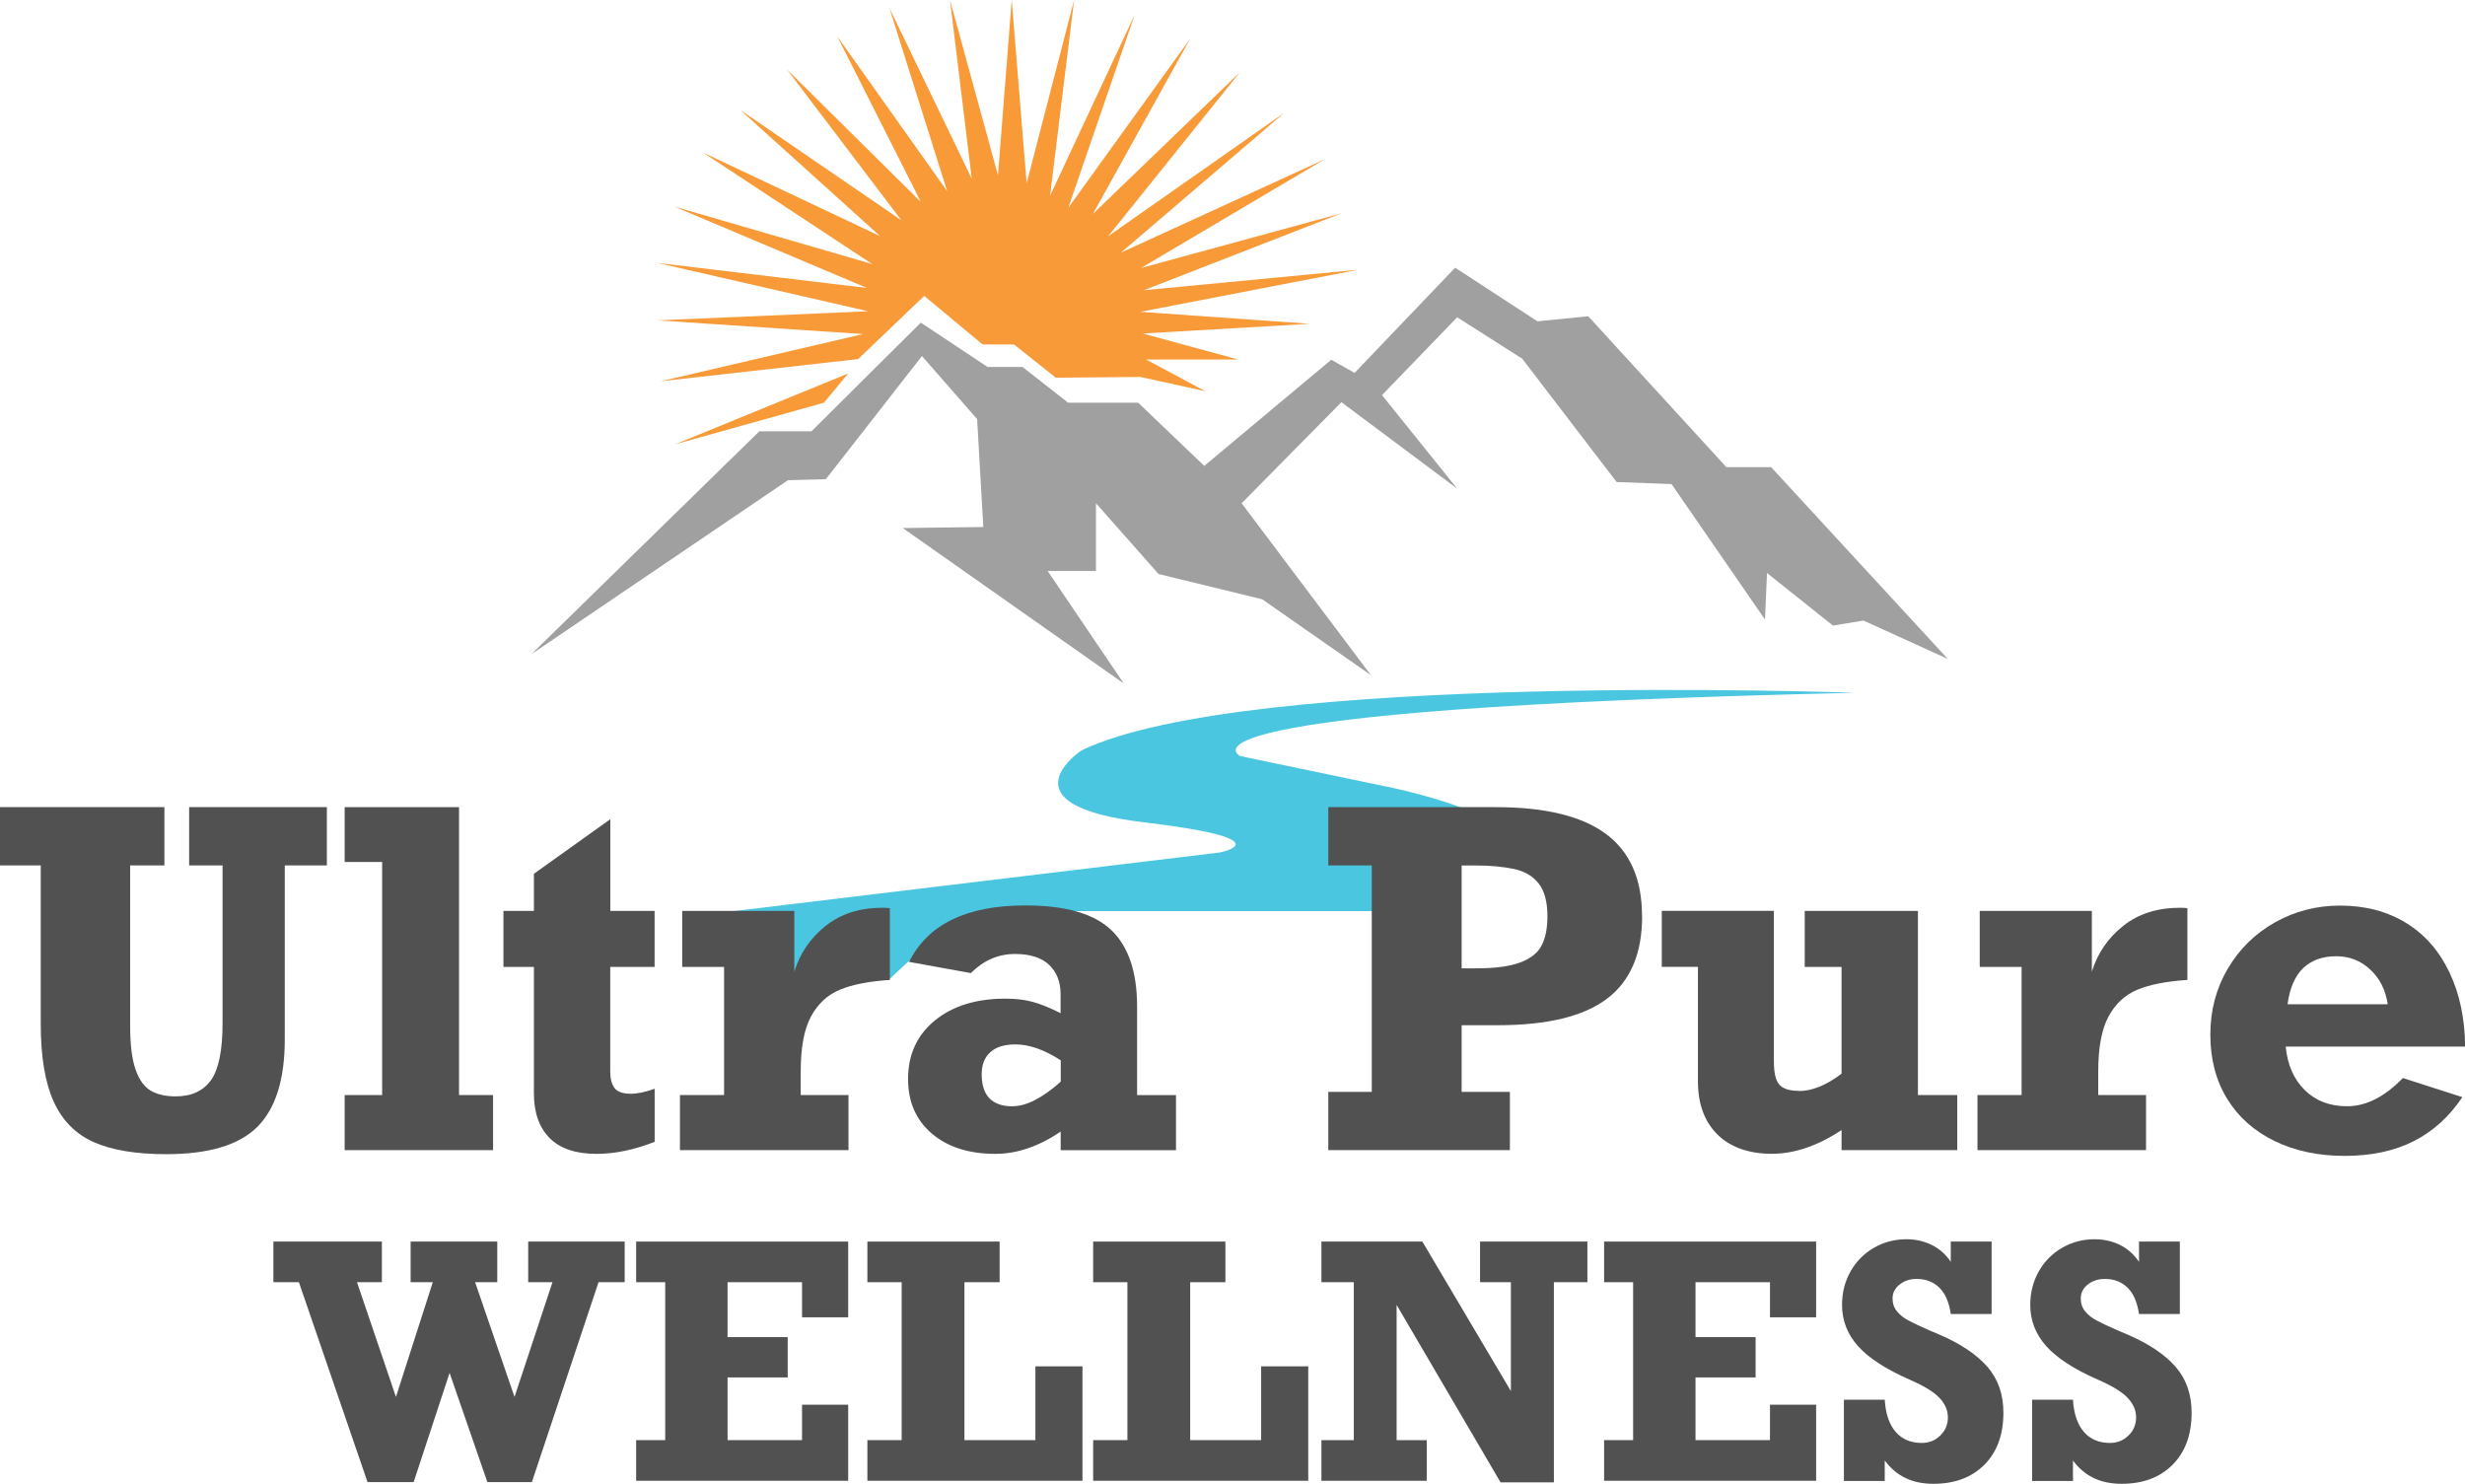
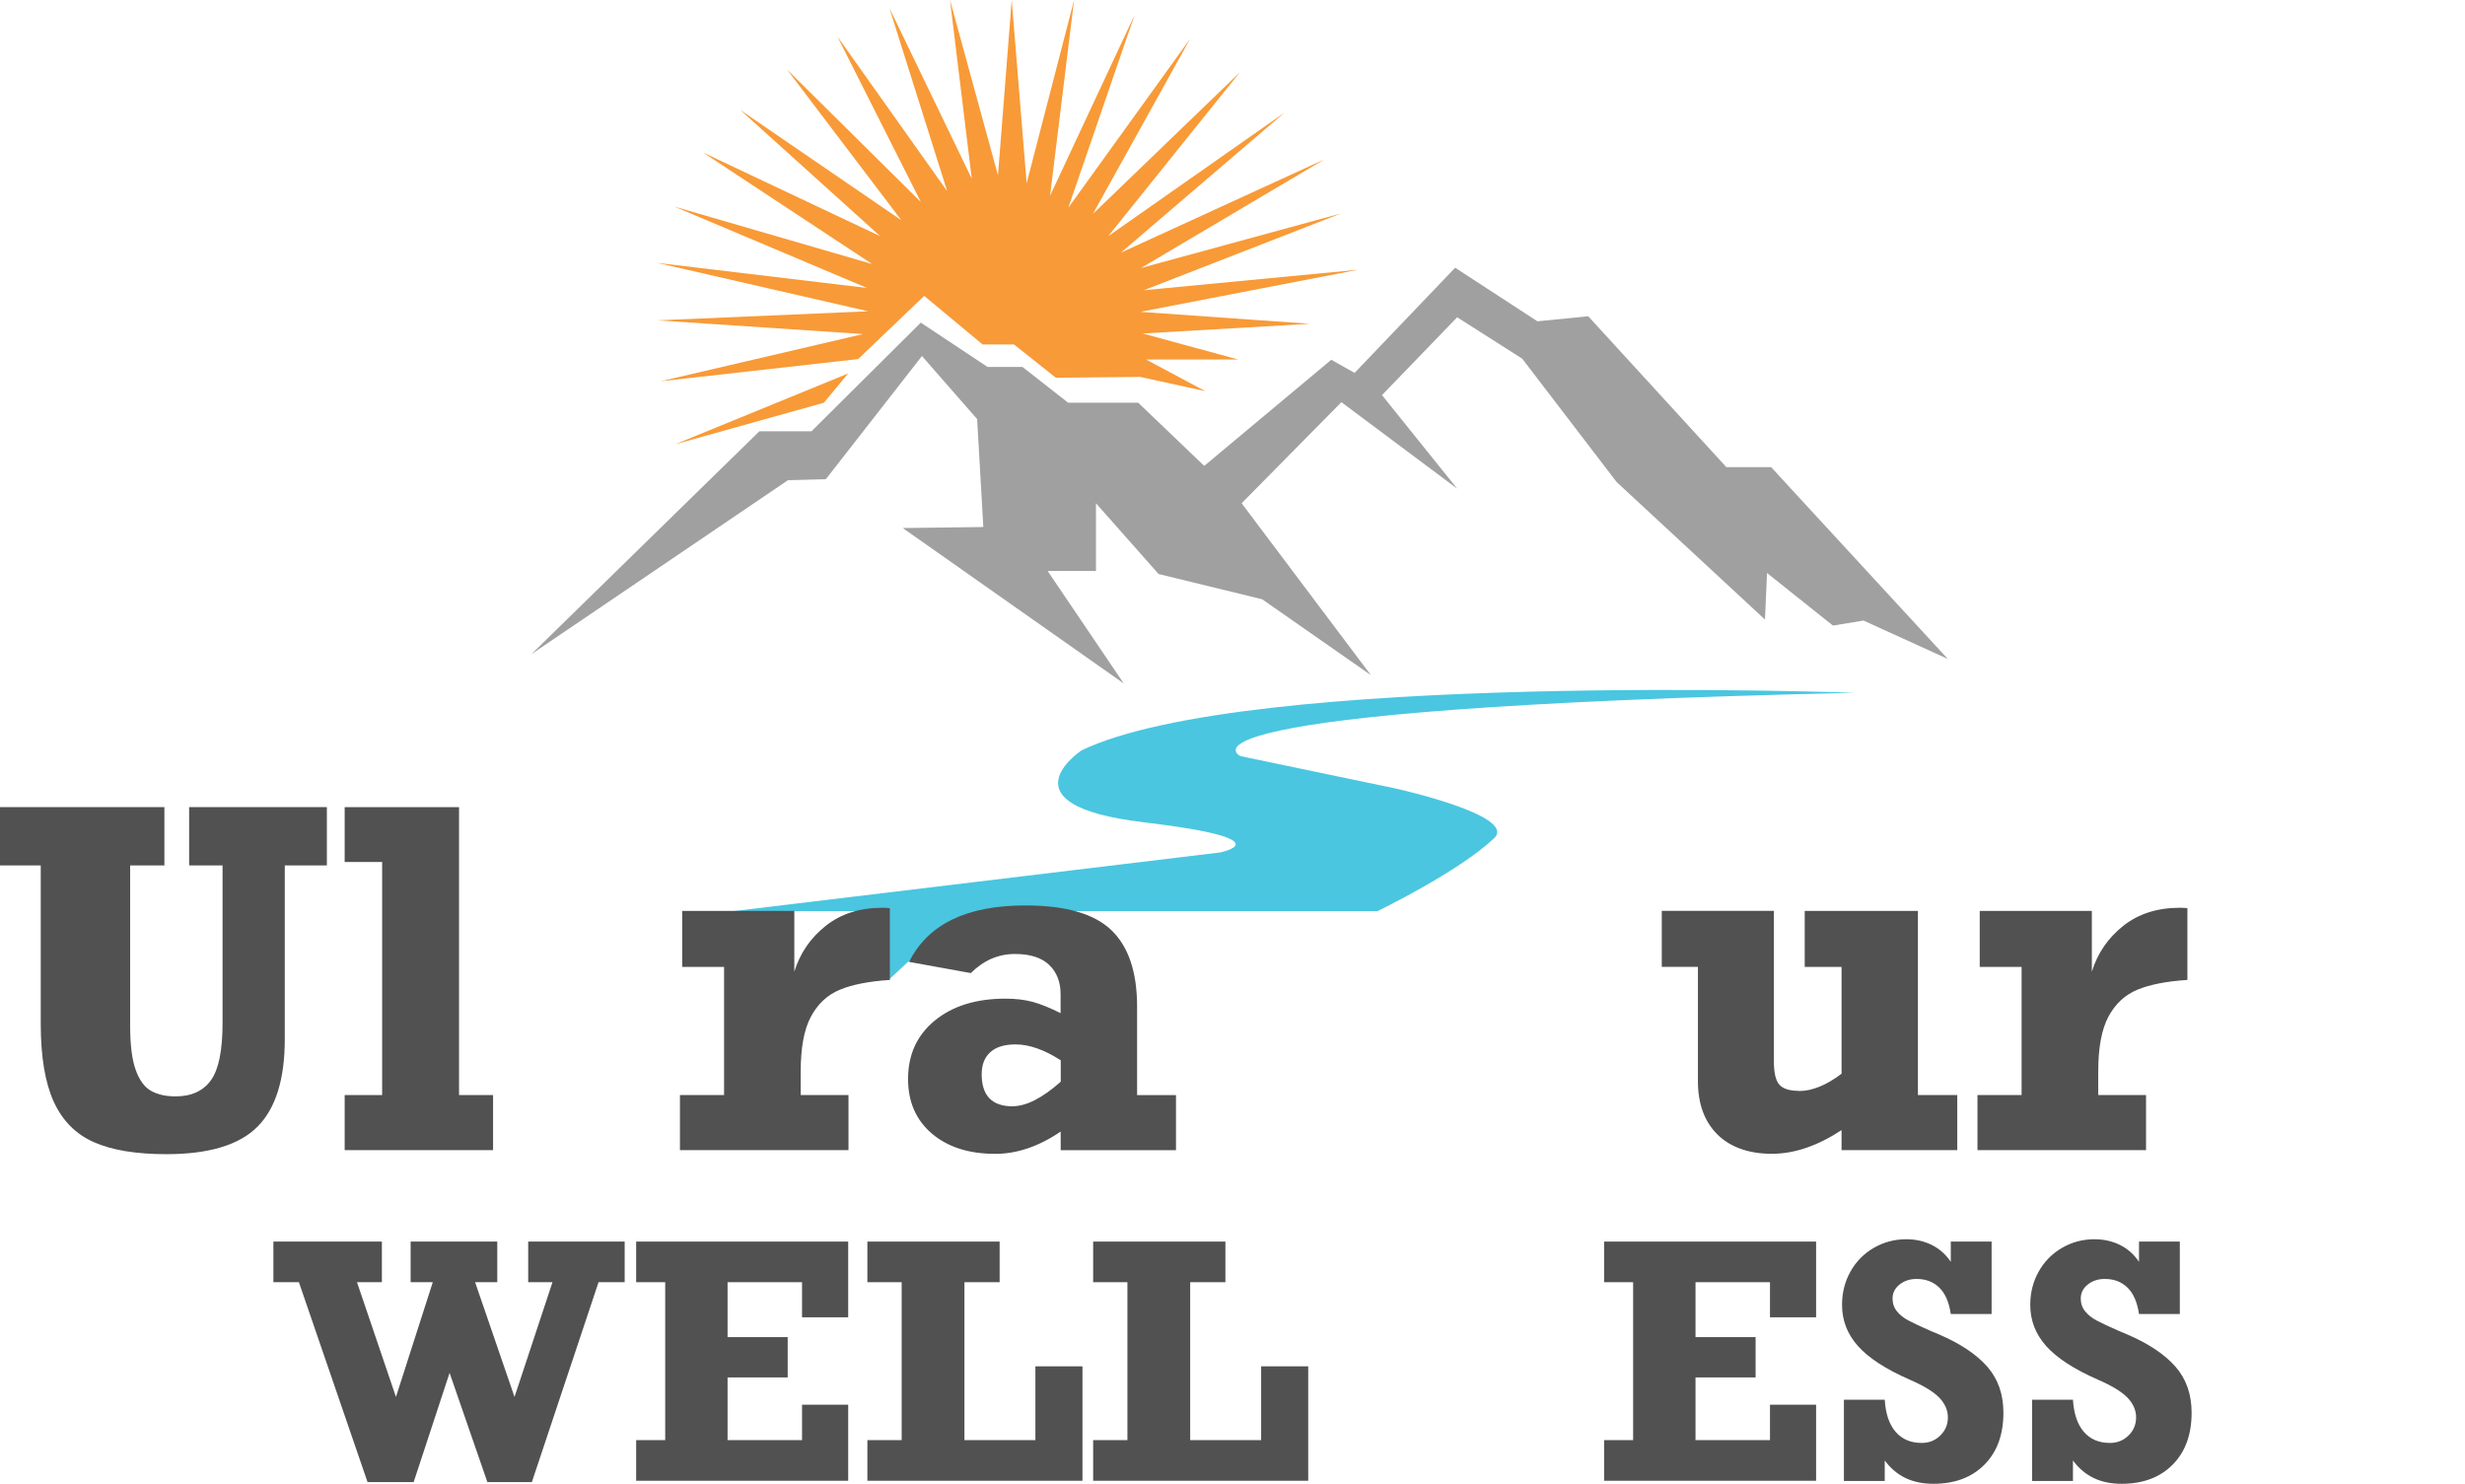
<svg xmlns="http://www.w3.org/2000/svg" width="108" height="65" viewBox="0 0 108 65" fill="none">
  <g id="logo" clip-path="url(#clip0_1_463)">
    <path id="Vector" d="M38.913 42.949V39.732H43.76L39.758 42.163L38.913 42.949Z" fill="#4AC6E0" />
-     <path id="Vector_2" d="M34.453 39.933V42.768L35.924 42.683L37.808 39.743L34.453 39.933Z" fill="#4AC6E0" />
    <path id="Vector_3" d="M37.162 16.361L36.098 17.644L29.582 19.465L37.162 16.361Z" fill="#F89A37" />
    <path id="Vector_4" d="M51.695 22.725L49.013 20.915L49.841 20.908L51.695 22.725Z" fill="#F89A37" />
    <g id="Group">
-       <path id="Vector_5" d="M23.282 28.661L33.269 18.896H35.554L40.343 14.135L43.267 16.075H44.796L46.8 17.644H49.868L52.762 20.411L58.327 15.762L59.349 16.337L63.755 11.729L67.36 14.077L69.586 13.856L75.637 20.465H77.597L85.34 28.869L81.646 27.187L80.309 27.408L77.419 25.104L77.33 27.143L73.236 21.207L70.831 21.119L66.693 15.714L63.844 13.9L60.55 17.31L63.844 21.408L58.771 17.62L54.4 22.048L60.061 29.576L55.3 26.255L50.761 25.148L48.018 22.048V25.016H45.901L49.236 29.944L39.553 23.134L43.082 23.089L42.812 18.362L40.394 15.598L36.184 20.993L34.525 21.037L23.282 28.661Z" fill="#A0A0A0" />
+       <path id="Vector_5" d="M23.282 28.661L33.269 18.896H35.554L40.343 14.135L43.267 16.075H44.796L46.8 17.644H49.868L52.762 20.411L58.327 15.762L59.349 16.337L63.755 11.729L67.36 14.077L69.586 13.856L75.637 20.465H77.597L85.34 28.869L81.646 27.187L80.309 27.408L77.419 25.104L77.33 27.143L70.831 21.119L66.693 15.714L63.844 13.9L60.55 17.31L63.844 21.408L58.771 17.62L54.4 22.048L60.061 29.576L55.3 26.255L50.761 25.148L48.018 22.048V25.016H45.901L49.236 29.944L39.553 23.134L43.082 23.089L42.812 18.362L40.394 15.598L36.184 20.993L34.525 21.037L23.282 28.661Z" fill="#A0A0A0" />
      <path id="Vector_6" d="M37.599 15.731L40.493 12.964L43.051 15.091H44.426L46.26 16.548L49.957 16.514L52.806 17.137L50.214 15.751H54.25L50.067 14.611L57.383 14.186L49.964 13.662L59.51 11.817L50.114 12.716L58.761 9.349L49.991 11.742L58.032 6.981L49.112 11.068L56.278 4.935L48.555 10.347L54.325 3.165L47.884 9.373L52.146 1.695L46.807 9.101L49.714 0.647L46.007 8.577L47.06 0L44.981 8.029L44.327 0L43.725 7.678L41.622 0L42.576 7.828L38.968 0.351L41.499 8.376L36.686 1.596L40.346 8.849L34.48 3.043L39.491 9.649L32.428 4.813L38.564 10.347L30.8 6.681L38.215 11.569L29.545 9.05L37.989 12.617L28.796 11.517L38.041 13.638L28.796 14.036L37.815 14.635L28.946 16.704L37.599 15.731Z" fill="#F89A37" />
      <path id="Vector_7" d="M32.113 39.916H60.358C60.358 39.916 63.902 38.201 65.461 36.727C66.518 35.727 61.131 34.542 61.131 34.542L54.345 33.126C54.345 33.126 50.005 31.06 81.25 30.352C81.25 30.352 54.636 29.379 47.382 32.878C47.382 32.878 43.777 35.27 50.097 36.023C56.418 36.775 53.436 37.35 53.436 37.35L32.117 39.92L32.113 39.916Z" fill="#4AC6E0" />
    </g>
    <g id="Group_2">
      <path id="Vector_8" d="M5.702 37.915V44.933C5.702 45.763 5.78 46.403 5.938 46.852C6.095 47.302 6.314 47.611 6.594 47.778C6.875 47.945 7.241 48.034 7.696 48.034C8.39 48.034 8.907 47.795 9.245 47.322C9.584 46.846 9.751 46.012 9.751 44.814V37.915H8.287V35.362H14.321V37.915H12.477V45.532C12.477 47.288 12.077 48.565 11.28 49.364C10.483 50.164 9.149 50.566 7.289 50.566C5.958 50.566 4.898 50.389 4.108 50.038C3.318 49.688 2.733 49.095 2.353 48.265C1.977 47.434 1.785 46.298 1.785 44.855V37.915H4.57764e-05V35.362H7.203V37.915H5.702Z" fill="#515151" />
      <path id="Vector_9" d="M21.603 47.976V50.389H15.101V47.976H16.743V37.765H15.101V35.362H20.112V47.976H21.606H21.603Z" fill="#515151" />
-       <path id="Vector_10" d="M28.68 39.909V42.363H26.737V46.941C26.737 47.268 26.802 47.509 26.928 47.673C27.055 47.836 27.291 47.918 27.64 47.918C27.927 47.918 28.276 47.846 28.683 47.7V50.025C27.78 50.379 26.932 50.552 26.138 50.552C25.221 50.552 24.538 50.321 24.079 49.858C23.621 49.395 23.392 48.742 23.392 47.897V42.363H22.058V39.909H23.392V38.282L26.74 35.89V39.909H28.683H28.68Z" fill="#515151" />
      <path id="Vector_11" d="M38.988 39.79V42.932C38.065 42.993 37.333 43.136 36.789 43.364C36.245 43.592 35.825 43.987 35.527 44.545C35.229 45.103 35.082 45.9 35.082 46.938V47.976H37.175V50.389H29.791V47.976H31.724V42.363H29.89V39.909H34.802V42.571C35.048 41.768 35.506 41.097 36.173 40.566C36.84 40.035 37.672 39.77 38.66 39.77C38.807 39.77 38.916 39.777 38.992 39.79H38.988Z" fill="#515151" />
      <path id="Vector_12" d="M49.82 44.099V47.979H51.524V50.392H46.472V49.575C45.518 50.225 44.56 50.552 43.606 50.552C42.45 50.552 41.526 50.256 40.828 49.664C40.134 49.072 39.785 48.275 39.785 47.271C39.785 46.209 40.175 45.355 40.952 44.715C41.731 44.075 42.764 43.752 44.054 43.752C44.502 43.752 44.902 43.8 45.251 43.895C45.603 43.99 46.007 44.157 46.468 44.388V43.551C46.468 43.02 46.301 42.595 45.969 42.275C45.637 41.955 45.135 41.795 44.468 41.795C43.739 41.795 43.096 42.074 42.535 42.632L39.83 42.142C40.651 40.495 42.347 39.668 44.919 39.668C46.684 39.668 47.939 40.029 48.692 40.75C49.444 41.472 49.82 42.588 49.82 44.096V44.099ZM44.362 48.466C44.964 48.466 45.668 48.108 46.475 47.39V46.454C45.754 45.988 45.094 45.757 44.492 45.757C44.009 45.757 43.643 45.869 43.39 46.097C43.137 46.322 43.011 46.645 43.011 47.064C43.011 47.999 43.462 48.469 44.365 48.469L44.362 48.466Z" fill="#515151" />
-       <path id="Vector_13" d="M71.947 40.141C71.947 41.775 71.433 42.983 70.407 43.755C69.381 44.531 67.787 44.916 65.622 44.916H64.039V47.836H66.153V50.389H58.197V47.836H60.102V37.915H58.197V35.362H65.54C67.698 35.362 69.306 35.754 70.359 36.533C71.416 37.316 71.943 38.517 71.943 40.138L71.947 40.141ZM67.798 40.141C67.798 39.515 67.671 39.038 67.418 38.711C67.165 38.385 66.799 38.167 66.32 38.068C65.841 37.969 65.291 37.918 64.661 37.918H64.039V42.425H64.661C65.496 42.425 66.142 42.34 66.6 42.169C67.059 41.999 67.374 41.751 67.541 41.427C67.712 41.101 67.798 40.672 67.798 40.141Z" fill="#515151" />
      <path id="Vector_14" d="M78.821 47.799C79.396 47.799 80.018 47.547 80.685 47.04V42.363H79.071V39.909H84.031V47.976H85.754V50.389H80.685V49.511C79.635 50.202 78.62 50.549 77.628 50.549C76.636 50.549 75.811 50.266 75.244 49.701C74.676 49.136 74.392 48.36 74.392 47.367V42.36H72.808V39.906H77.72V46.505C77.72 46.999 77.799 47.336 77.956 47.516C78.113 47.7 78.401 47.792 78.821 47.792V47.799Z" fill="#515151" />
      <path id="Vector_15" d="M95.837 39.79V42.932C94.914 42.993 94.182 43.136 93.638 43.364C93.094 43.592 92.674 43.987 92.376 44.545C92.079 45.103 91.931 45.9 91.931 46.938V47.976H94.025V50.389H86.64V47.976H88.573V42.363H86.739V39.909H91.651V42.571C91.897 41.768 92.356 41.097 93.022 40.566C93.689 40.035 94.521 39.77 95.509 39.77C95.656 39.77 95.766 39.777 95.841 39.79H95.837Z" fill="#515151" />
-       <path id="Vector_16" d="M108 45.852H100.144C100.222 46.655 100.503 47.292 100.982 47.761C101.46 48.231 102.076 48.466 102.832 48.466C103.667 48.466 104.481 48.054 105.278 47.23L107.884 48.068C107.309 48.925 106.598 49.569 105.75 49.997C104.901 50.426 103.896 50.641 102.733 50.641C101.57 50.641 100.544 50.423 99.651 49.987C98.758 49.551 98.067 48.935 97.578 48.139C97.089 47.343 96.843 46.403 96.843 45.328C96.843 44.252 97.1 43.299 97.609 42.435C98.119 41.57 98.813 40.893 99.682 40.406C100.551 39.92 101.502 39.675 102.524 39.675C103.632 39.675 104.597 39.93 105.421 40.437C106.246 40.944 106.875 41.666 107.319 42.602C107.764 43.534 107.993 44.62 108.007 45.859L108 45.852ZM102.36 41.894C101.758 41.894 101.276 42.067 100.913 42.411C100.551 42.758 100.322 43.286 100.226 43.997H104.614C104.522 43.371 104.265 42.864 103.848 42.476C103.431 42.088 102.935 41.894 102.36 41.894Z" fill="#515151" />
    </g>
    <g id="Group_3">
      <path id="Vector_17" d="M15.641 56.175L17.348 61.202L18.962 56.175H17.991V54.395H21.787V56.175H20.816L22.543 61.202L24.206 56.175H23.142V54.395H27.369V56.175H26.224L23.303 64.932H21.353L19.698 60.147L18.124 64.932H16.103L13.096 56.175H11.978V54.395H16.732V56.175H15.641Z" fill="#515151" />
      <path id="Vector_18" d="M35.14 57.713V56.175H31.877V58.581H34.511V60.347H31.877V63.094H35.14V61.542H37.162V64.874H27.872V63.094H29.145V56.175H27.872V54.395H37.162V57.713H35.14Z" fill="#515151" />
      <path id="Vector_19" d="M42.255 56.175V63.094H45.364V59.861H47.426V64.874H38.003V63.094H39.505V56.175H38.003V54.395H43.797V56.175H42.251H42.255Z" fill="#515151" />
      <path id="Vector_20" d="M52.146 56.175V63.094H55.255V59.861H57.318V64.874H47.895V63.094H49.396V56.175H47.895V54.395H53.689V56.175H52.143H52.146Z" fill="#515151" />
-       <path id="Vector_21" d="M66.2 56.175H64.846V54.395H69.549V56.175H68.081V64.945H65.745L61.19 57.169V63.094H62.51V64.874H57.896V63.094H59.315V56.175H57.896V54.395H62.318L66.197 60.946V56.175H66.2Z" fill="#515151" />
      <path id="Vector_22" d="M77.549 57.713V56.175H74.286V58.581H76.919V60.347H74.286V63.094H77.549V61.542H79.57V64.874H70.281V63.094H71.553V56.175H70.281V54.395H79.57V57.713H77.549Z" fill="#515151" />
      <path id="Vector_23" d="M85.47 55.263V54.395H87.259V57.567H85.47C85.395 57.056 85.231 56.672 84.971 56.416C84.711 56.161 84.379 56.032 83.969 56.032C83.681 56.032 83.432 56.114 83.227 56.277C83.021 56.44 82.919 56.644 82.919 56.889C82.919 57.107 82.984 57.294 83.114 57.454C83.244 57.614 83.411 57.744 83.617 57.853C83.822 57.962 84.13 58.108 84.54 58.288L84.968 58.469C85.894 58.867 86.596 59.337 87.068 59.874C87.54 60.412 87.776 61.086 87.776 61.893C87.776 62.852 87.499 63.611 86.945 64.169C86.39 64.728 85.645 65.007 84.708 65.007C83.77 65.007 83.083 64.666 82.577 63.986V64.884H80.788V61.324H82.577C82.614 61.94 82.775 62.41 83.056 62.733C83.336 63.057 83.719 63.217 84.198 63.217C84.519 63.217 84.79 63.108 85.012 62.89C85.234 62.672 85.344 62.407 85.344 62.097C85.344 61.787 85.217 61.494 84.964 61.232C84.711 60.97 84.277 60.708 83.668 60.443C82.628 59.987 81.876 59.5 81.407 58.976C80.938 58.452 80.706 57.849 80.706 57.169C80.706 56.634 80.829 56.148 81.075 55.709C81.322 55.269 81.663 54.922 82.098 54.67C82.532 54.419 83.008 54.293 83.521 54.293C83.931 54.293 84.304 54.378 84.639 54.544C84.974 54.711 85.251 54.956 85.47 55.283V55.263Z" fill="#515151" />
      <path id="Vector_24" d="M93.717 55.263V54.395H95.506V57.567H93.717C93.641 57.056 93.477 56.672 93.217 56.416C92.957 56.161 92.626 56.032 92.215 56.032C91.928 56.032 91.678 56.114 91.473 56.277C91.268 56.44 91.165 56.644 91.165 56.889C91.165 57.107 91.23 57.294 91.36 57.454C91.49 57.614 91.658 57.744 91.863 57.853C92.068 57.962 92.376 58.108 92.786 58.288L93.214 58.469C94.141 58.867 94.842 59.337 95.314 59.874C95.786 60.412 96.022 61.086 96.022 61.893C96.022 62.852 95.745 63.611 95.191 64.169C94.637 64.728 93.891 65.007 92.954 65.007C92.017 65.007 91.329 64.666 90.823 63.986V64.884H89.034V61.324H90.823C90.861 61.94 91.022 62.41 91.302 62.733C91.582 63.057 91.966 63.217 92.444 63.217C92.766 63.217 93.036 63.108 93.258 62.89C93.481 62.672 93.59 62.407 93.59 62.097C93.59 61.787 93.464 61.494 93.21 61.232C92.957 60.97 92.523 60.708 91.914 60.443C90.874 59.987 90.122 59.5 89.653 58.976C89.185 58.452 88.952 57.849 88.952 57.169C88.952 56.634 89.075 56.148 89.322 55.709C89.568 55.269 89.91 54.922 90.344 54.67C90.779 54.419 91.254 54.293 91.767 54.293C92.178 54.293 92.55 54.378 92.886 54.544C93.221 54.711 93.498 54.956 93.717 55.283V55.263Z" fill="#515151" />
    </g>
  </g>
  <defs>
    <clipPath id="clip0_1_463">
      <rect width="108" height="65" fill="white" />
    </clipPath>
  </defs>
</svg>